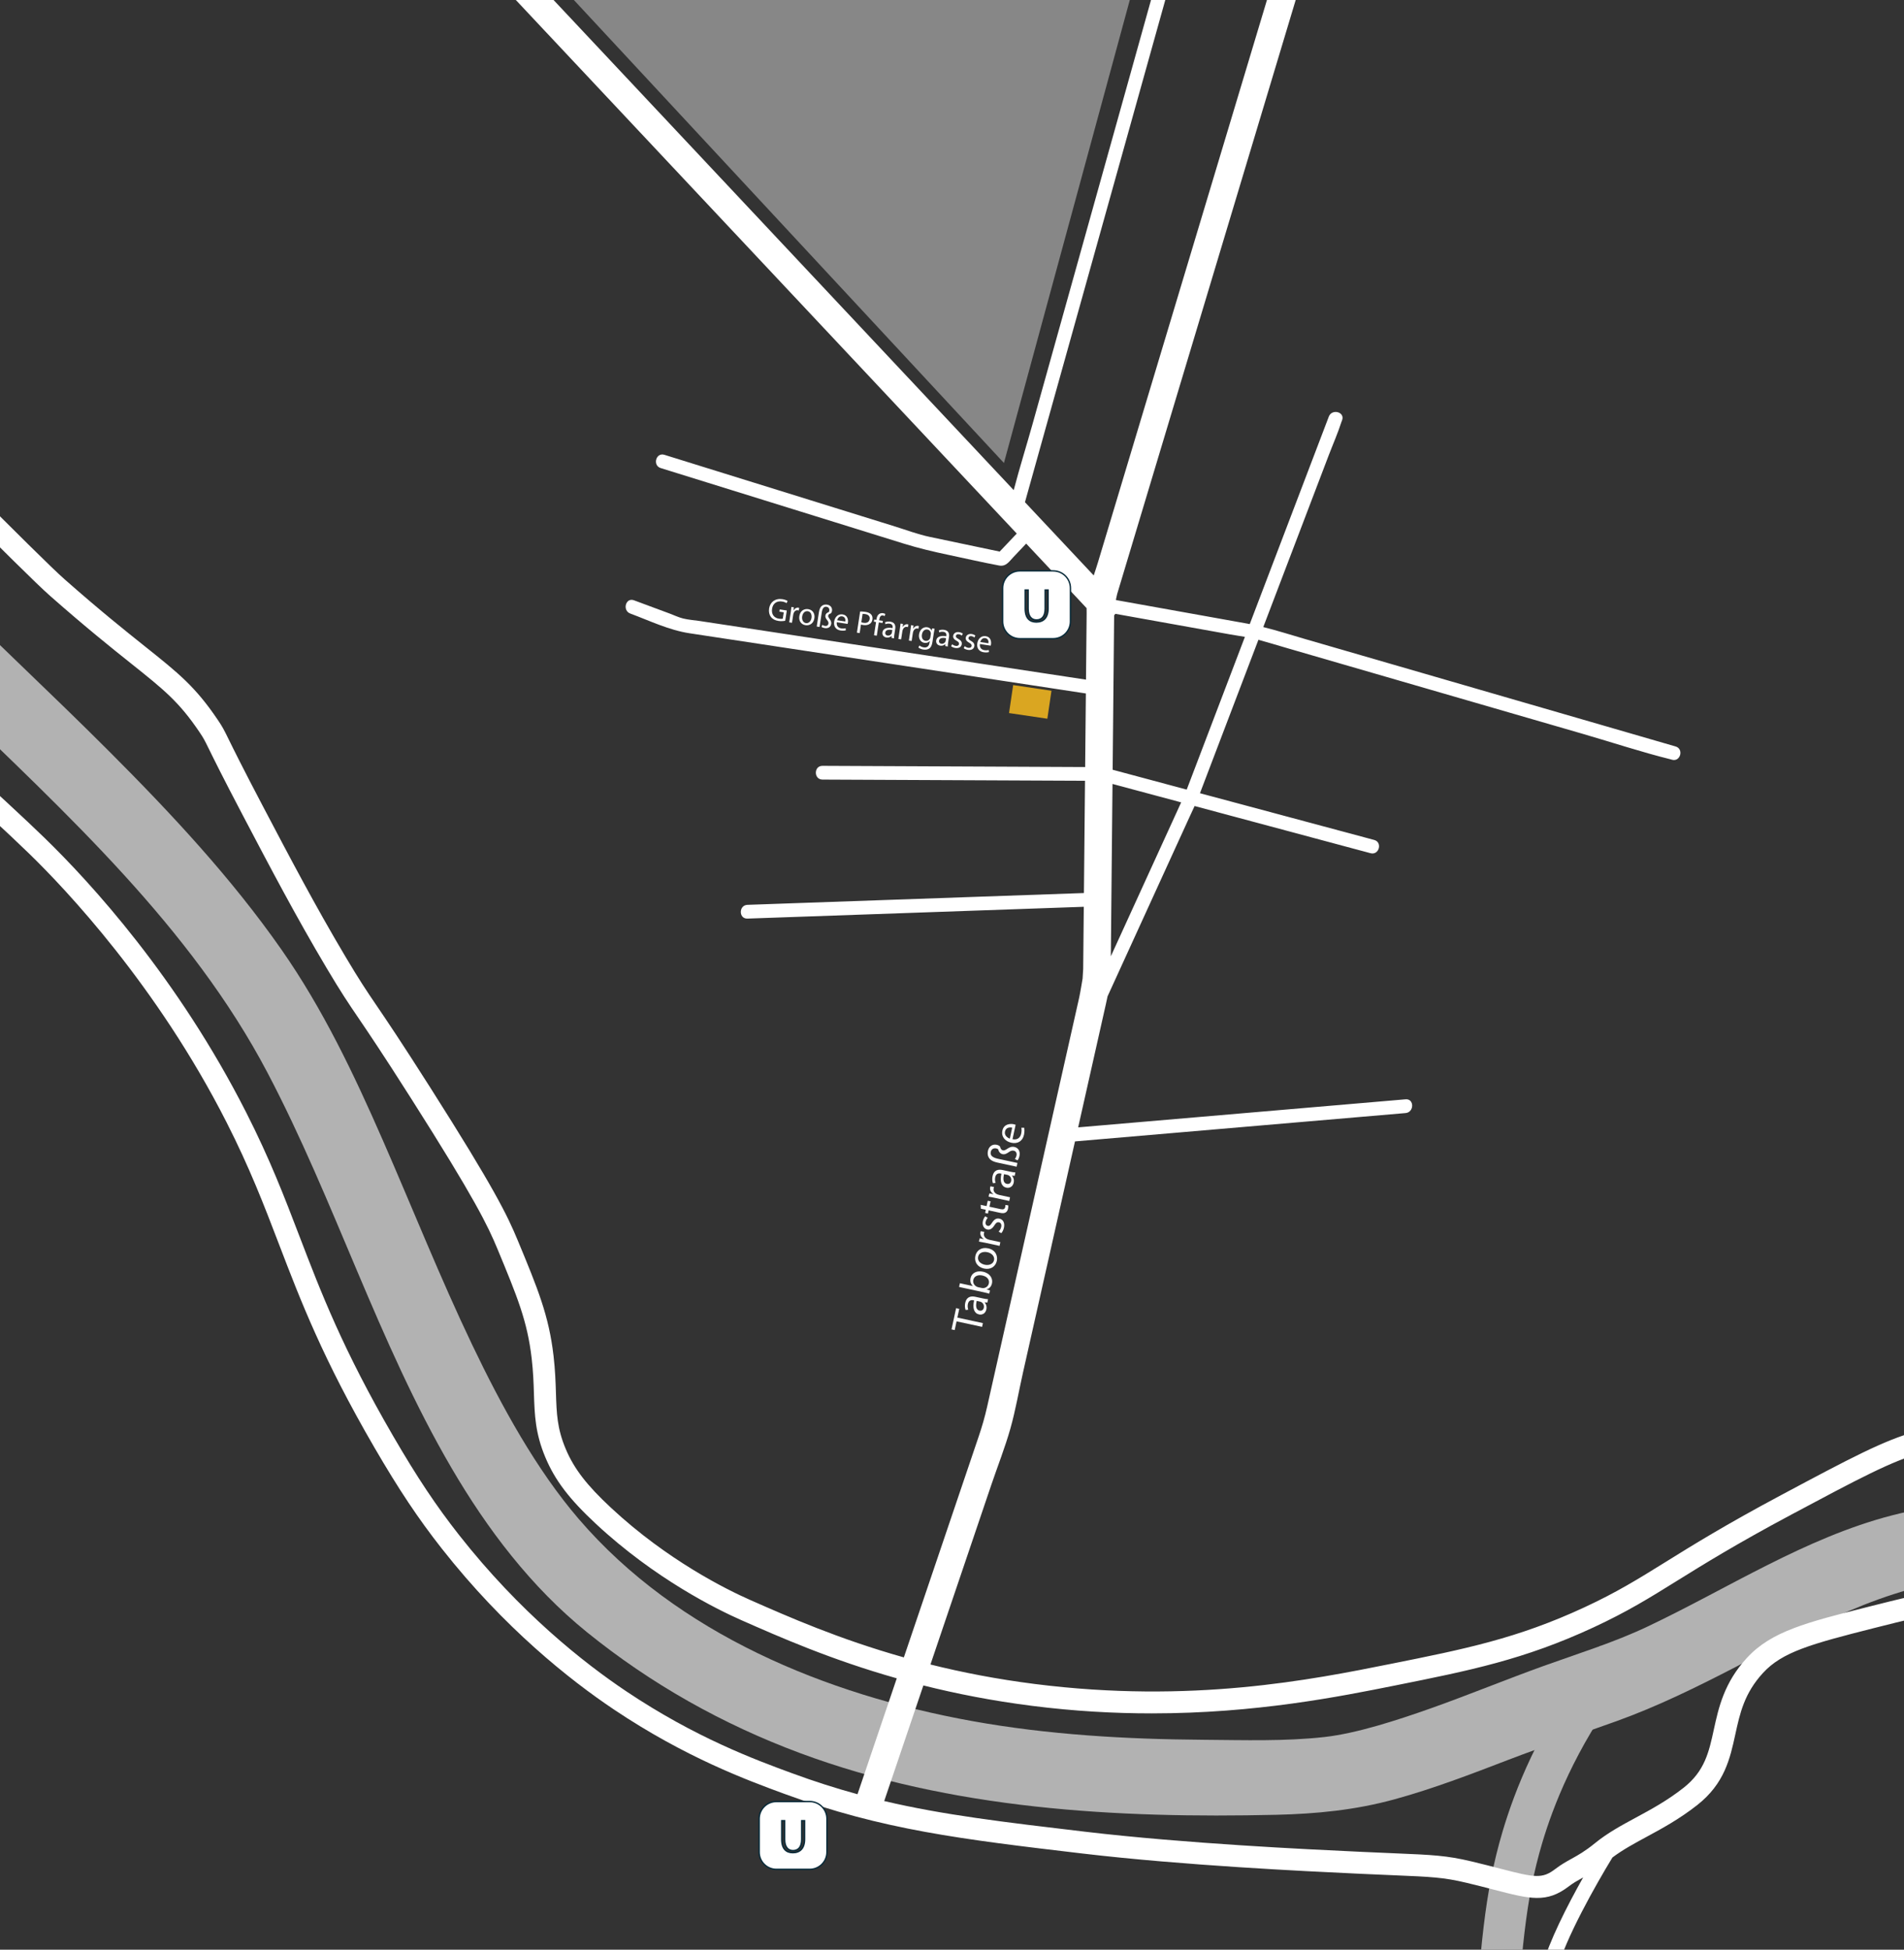
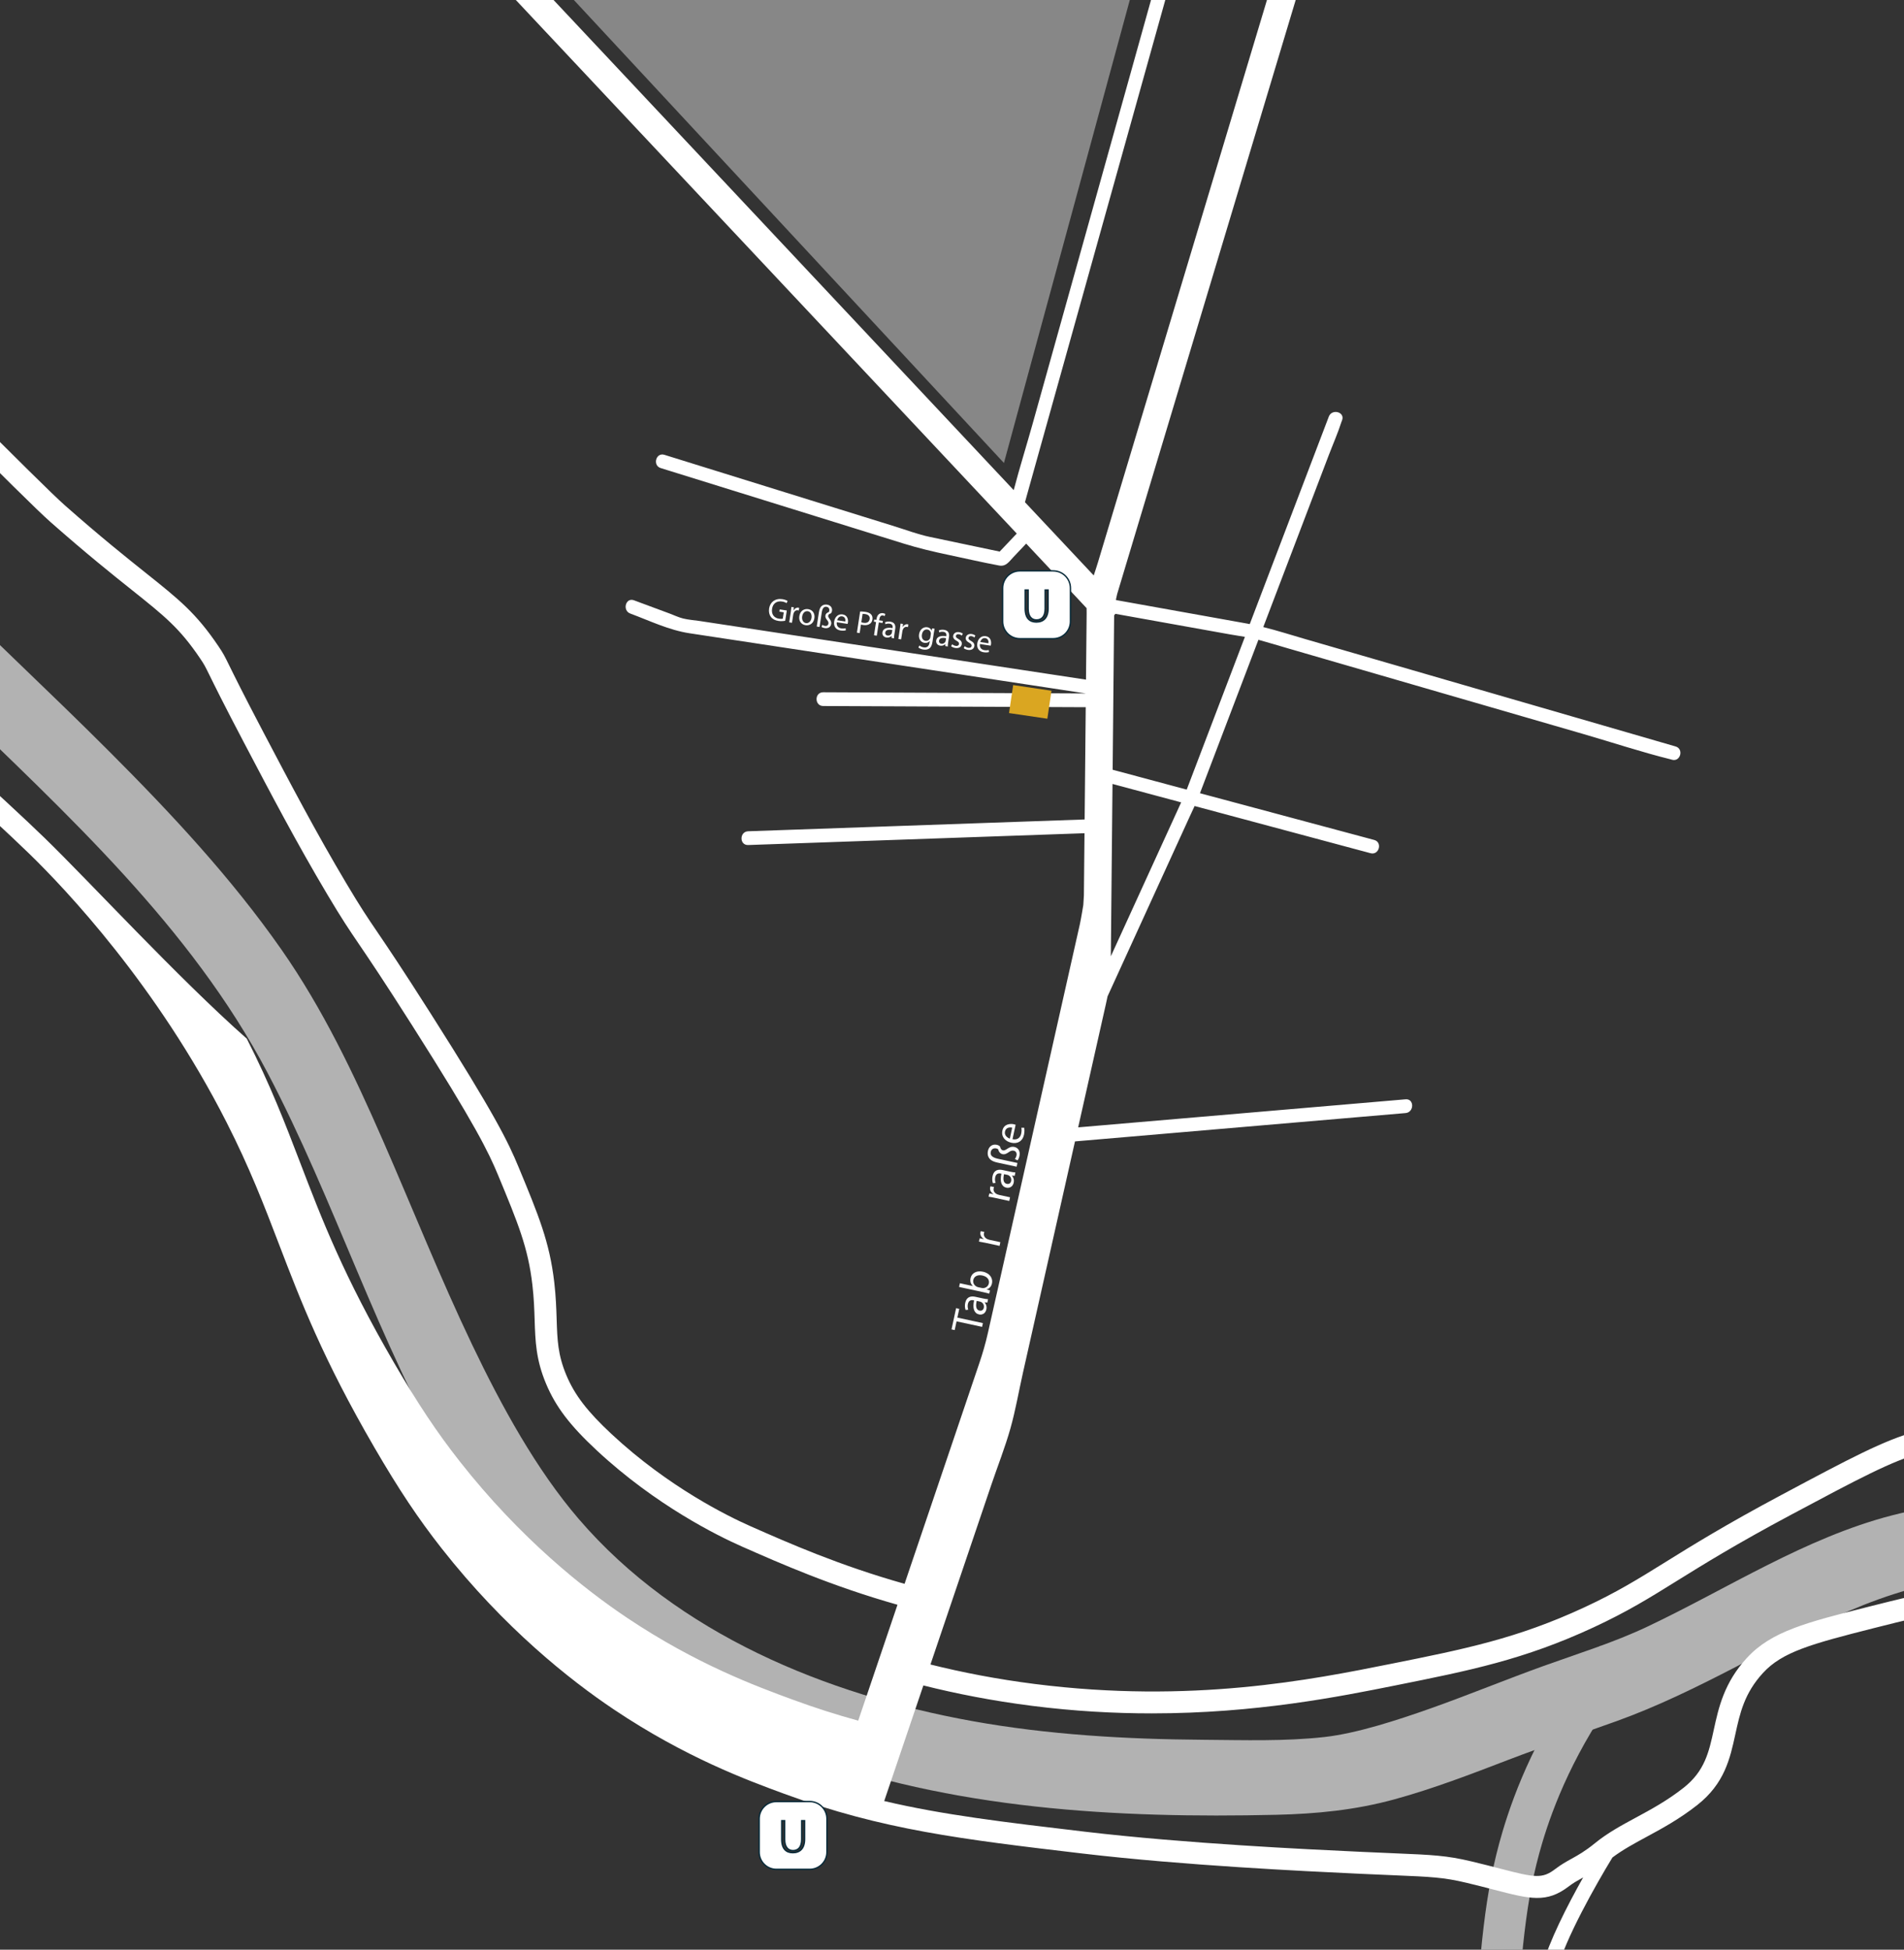
<svg xmlns="http://www.w3.org/2000/svg" version="1.1" x="0px" y="0px" viewBox="0 0 1384.33 1417.32" enable-background="new 0 0 1384.33 1417.32" xml:space="preserve">
  <rect x="0" y="0" width="1384.33" height="1417.32" fill="#333333" stroke="none" />
  <g id="Layer_2" display="none">
</g>
  <g id="Layer_1">
    <path fill="none" stroke="#B2B2B2" stroke-width="30" stroke-linecap="square" stroke-miterlimit="10" d="M969.41,1832.47   c23.33-44.03,58.91-114.32,85.19-182.46c5.66-14.66,11.41-30.6,16.77-50.98c11.54-43.88,12.69-75.8,14.76-105.99   c5.09-74.48,7.79-113.94,20.8-157.64c8.42-28.29,24.86-70.76,59.7-118.06" />
    <g>
      <g>
        <path fill="#B2B2B2" d="M-231.33-116.23c-8.02,111.38-9.98,225.14,13.21,334.97c10.99,52.06,28.52,103.77,55.98,149.56     c32.76,54.64,80.41,97.2,125.67,141.12c84.84,82.32,175.2,164.42,230.9,270.28c49.24,93.58,80.3,195.84,133.77,287.32     c26.15,44.75,57.98,86.66,98.43,119.4c46.76,37.86,98.7,67,155.05,87.99c109.9,40.93,230.08,47.57,346.25,44.86     c29.24-0.68,57.38-3.44,85.67-11.17c28.4-7.77,55.94-18.37,83.39-28.91c26.02-10,52.41-18.65,78.6-28.09     c29.66-10.69,58.05-24.67,86.03-39.13c54.78-28.3,108.98-59.25,171.62-64.93c31.17-2.83,62.53-1.45,93.69,0.71     c29.86,2.07,60.99,2.05,90.15,9.18c31.05,7.59,59.88,21.24,88.38,35.36c18.69,9.26,36.53,19.04,54.02,30.39     c19.58,12.7,38.75,26.07,57.54,39.91c15.1,11.13,25.47,18.44,40.59,33.18c80.98,78.96,112.13,185.53,147.31,289.57     c9.17,27.12,18.75,54.09,29.36,80.68c5.5,13.79,18.37,23.45,33.83,19.21c13.11-3.6,24.74-19.95,19.21-33.83     c-41.93-105.14-65.26-219.88-127.18-316.11c-28.2-43.83-62.82-80.45-104.15-111.82c-32.61-24.75-66.69-50.08-103.16-68.91     c-29.23-15.09-59.12-29.73-90.03-41.07c-32.54-11.94-65-15.44-99.34-18.02c-62.86-4.72-126.2-9.87-188.01,6.17     c-63.27,16.41-119.17,53.14-177.73,80.86c-24.58,11.63-50.14,19.46-75.65,28.65c-27.26,9.82-54.06,20.87-81.37,30.57     c-24.59,8.73-54.29,18.37-77.59,20.99c-28.89,3.25-58.87,2.23-87.9,2.03c-56.44-0.4-113.15-3.64-168.5-13.63     c-106.04-19.13-214.15-63.39-285.86-146.81c-30.99-36.05-56.22-82.1-77.56-126.74c-23.36-48.85-43.32-99.22-65.02-148.81     c-20.96-47.89-43.52-95.33-73.54-138.31c-36.57-52.35-80.36-99.2-125.4-144.28c-43.46-43.5-88.71-85.24-131.93-128.96     c-39.01-39.46-71.23-84.28-90.15-134.9c-38.31-102.49-41.85-213.94-37.85-322.46c0.94-25.39,2.43-50.75,4.26-76.09     c1.07-14.83-13.4-27.5-27.5-27.5C-219.6-143.73-230.26-131.1-231.33-116.23L-231.33-116.23z" />
      </g>
    </g>
    <polygon fill="#878787" points="300.96,-130.32 855.04,-123.61 729.93,336.57 303.64,-122.27  " />
-     <path fill="#FFFFFF" d="M2068.36,1516.56c-11.37-32.47-24.56-64.77-39.22-96.02c-16.01-34.12-40.19-85.68-78.6-138.16   c-64.11-87.61-139.15-139-178.17-161.83c-78.62-46-145.68-60.43-199.58-72.02c-62.44-13.43-116.37-25.03-179.52-7.95   c-23.36,6.32-48.4,19.67-98.27,46.28c-40.59,21.65-64.8,36.69-84.25,48.78c-19.66,12.21-35.18,21.86-58.91,32.87   c-48.77,22.63-87.21,30.34-140.42,41c-57.82,11.59-145.21,29.11-259.04,14.67c-27.69-3.51-52.92-8.45-75.88-14.17   c4.17-12.32,8.35-24.64,12.52-36.96c10.57-31.21,21.15-62.42,31.72-93.62c4.61-13.6,9.98-27.16,13.89-40.99   c3.74-13.26,6.09-27.08,9.12-40.52c6.85-30.46,13.71-60.92,20.56-91.38c5.76-25.6,11.52-51.2,17.28-76.8   c24.85-2.13,49.7-4.26,74.55-6.39c44.96-3.85,89.92-7.71,134.88-11.56c10.31-0.88,20.61-1.77,30.92-2.65c6.36-0.55,6.42-10.55,0-10   c-28.21,2.42-56.43,4.84-84.64,7.25c-44.96,3.85-89.92,7.71-134.88,11.56c-6.18,0.53-12.36,1.06-18.53,1.59   c6.73-29.92,13.47-59.85,20.2-89.77c0.42-1.88,0.82-3.7,1.18-5.49c12.08-26.43,24.16-52.86,36.24-79.29   c7.78-17.03,15.57-34.06,23.35-51.09c1.21-2.66,2.48-5.3,3.69-7.96c34.47,9.24,68.94,18.49,103.41,27.73   c8.17,2.19,16.33,4.38,24.5,6.57c6.22,1.67,8.88-7.97,2.66-9.64c-22.2-5.95-44.39-11.91-66.59-17.86   c-20.03-5.37-40.05-10.74-60.08-16.11c9.57-25.11,19.14-50.21,28.7-75.32c4.6-12.07,9.2-24.14,13.8-36.21   c7.33,2,14.59,4.23,21.89,6.35c33,9.57,65.99,19.13,98.99,28.7c38.4,11.13,76.79,22.26,115.19,33.4   c21.15,6.13,42.25,13.15,63.62,18.45c0.32,0.08,0.64,0.18,0.95,0.28c6.19,1.8,8.84-7.85,2.66-9.64   c-17.52-5.08-35.04-10.16-52.55-15.24c-37.5-10.87-74.99-21.74-112.49-32.61c-34.89-10.11-69.77-20.23-104.66-30.34   c-10.03-2.91-19.96-6.1-30.07-8.6c9.68-25.41,19.37-50.82,29.05-76.23c6.14-16.1,12.27-32.2,18.41-48.31   c3.12-8.18,6.73-16.34,9.41-24.68c0.12-0.38,0.29-0.75,0.43-1.13c2.29-6.02-7.37-8.62-9.64-2.66   c-7.7,20.22-15.41,40.43-23.11,60.65c-11.46,30.07-22.92,60.13-34.38,90.2c-0.43-0.08-0.86-0.18-1.3-0.26   c-31.94-5.73-63.87-11.46-95.81-17.19c-0.06-0.11-0.12-0.23-0.19-0.34c0.41-1.74,0.73-3.5,0.89-4.04   c4.77-15.88,9.55-31.76,14.32-47.63c17.61-58.6,35.23-117.2,52.84-175.79c19.93-66.3,39.86-132.59,59.78-198.89   c12.1-40.24,24.19-80.48,36.29-120.72c0.59-1.95,1.17-3.91,1.76-5.86c3.71-12.35-15.58-17.63-19.29-5.32   c-8.62,28.68-17.24,57.35-25.86,86.03c-19.02,63.27-38.03,126.54-57.05,189.8c-19.1,63.54-38.2,127.09-57.3,190.63   c-6.44,21.43-12.88,42.85-19.32,64.28c-0.99,3.3-2.1,6.61-3.19,9.94c-0.53-0.57-1.07-1.14-1.6-1.7   c-14.59-15.54-29.18-31.08-43.77-46.62c-1.54-1.64-3.09-3.29-4.63-4.93c3.99-14.27,7.98-28.54,11.96-42.81   c10.46-37.42,20.91-74.83,31.37-112.25c12.65-45.28,25.31-90.56,37.96-135.84c10.95-39.17,21.9-78.35,32.84-117.52   c5.32-19.04,11.44-38.04,16.01-57.28c0.07-0.28,0.16-0.56,0.23-0.84c1.73-6.21-7.91-8.86-9.64-2.66   c-4.35,15.58-8.71,31.15-13.06,46.73C842.46-20,832.01,17.42,821.55,54.83c-12.65,45.28-25.31,90.56-37.96,135.84   c-10.95,39.17-21.9,78.35-32.84,117.52c-4.47,16.01-9.5,32-13.71,48.12c-16.98-18.09-33.96-36.17-50.95-54.26   c-25.43-27.09-50.87-54.18-76.3-81.26c-27.11-28.87-54.21-57.74-81.32-86.61c-26.28-27.99-52.56-55.98-78.84-83.97   c-22.96-24.45-45.91-48.9-68.87-73.34c-17.13-18.24-34.26-36.49-51.39-54.73c-8.81-9.38-17.61-18.76-26.42-28.14   c-14.07-14.98-28.28-29.84-42.42-44.75c-2.91-3.07-5.82-6.14-8.74-9.21c-8.87-9.36-23,4.8-14.14,14.14   c16.45,17.35,32.95,34.65,49.35,52.05c6.42,6.81,12.82,13.65,19.23,20.48c15.34,16.34,30.68,32.68,46.02,49.01   c21.77,23.19,43.54,46.37,65.32,69.56c25.7,27.38,51.41,54.75,77.11,82.13c27.14,28.9,54.27,57.8,81.41,86.7   c26.07,27.77,52.14,55.53,78.21,83.29c22.5,23.97,45.01,47.93,67.51,71.9c5.81,6.19,11.63,12.38,17.44,18.57   c-4.14,4.37-8.28,8.74-12.42,13.11c-16.97-3.57-33.93-7.13-50.9-10.7c-8.51-1.79-16.82-4.95-25.12-7.53   c-43.46-13.5-86.92-27.01-130.38-40.51c-12.46-3.87-24.91-7.74-37.37-11.61c-6.16-1.91-8.79,7.74-2.66,9.64   c37.23,11.57,74.46,23.14,111.7,34.71c21.6,6.71,43.21,13.43,64.81,20.14c10.95,3.4,21.57,5.91,32.84,8.28   c12.22,2.57,24.41,5.43,36.69,7.71c4.95,0.92,7.25-2.83,10.32-6.07c3.11-3.29,6.23-6.58,9.34-9.87   c8.34,8.88,16.68,17.77,25.02,26.65c6.31,6.72,12.52,13.58,18.9,20.26c0.02,1.37,0.05,2.74,0.04,4.07   c-0.1,10.17-0.2,20.34-0.3,30.5c-0.06,5.8-0.11,11.61-0.17,17.41c-9.87-1.5-19.74-3-29.61-4.49c-28.57-4.34-57.13-8.67-85.7-13.01   c-32.27-4.9-64.53-9.79-96.79-14.69c-22.91-3.48-45.82-6.96-68.73-10.43c-3.98-0.6-8.23-0.87-12.14-1.84   c-3.31-0.82-6.58-2.41-9.77-3.6c-7.18-2.66-14.35-5.33-21.53-7.99c-1.46-0.54-2.92-1.08-4.38-1.63c-6.04-2.24-8.65,7.42-2.66,9.64   c14.16,5.26,28.08,12.06,43.07,14.33c20.87,3.17,41.74,6.34,62.61,9.5c31.81,4.83,63.62,9.66,95.43,14.49   c29.7,4.51,59.41,9.02,89.11,13.53c13.67,2.07,27.33,4.21,41,6.24c-0.17,17.83-0.35,35.66-0.52,53.48   c-20.23-0.09-40.47-0.18-60.7-0.28c-35.32-0.16-70.65-0.32-105.97-0.48c-8.1-0.04-16.2-0.07-24.3-0.11c-6.44-0.03-6.44,9.97,0,10   c22.17,0.1,44.33,0.2,66.5,0.3c35.32,0.16,70.65,0.32,105.97,0.48c6.13,0.03,12.27,0.06,18.4,0.08c-0.02,2.43-0.05,4.86-0.07,7.28   c-0.24,24.78-0.48,49.56-0.72,74.33c-25.31,0.89-50.62,1.78-75.93,2.66c-45.77,1.61-91.54,3.21-137.3,4.82   c-10.47,0.37-20.94,0.73-31.41,1.1c-6.42,0.23-6.45,10.23,0,10c28.73-1.01,57.46-2.02,86.2-3.02c45.77-1.61,91.54-3.21,137.3-4.82   c7.01-0.25,14.03-0.49,21.04-0.74c-0.05,4.76-0.09,9.52-0.14,14.28c-0.1,10.33-0.3,30.99-0.3,30.99l-0.43,6.92   c0,0-1.65,10.16-2.5,13.94c-2.34,10.41-4.68,20.82-7.03,31.23c-7.05,31.34-14.1,62.69-21.16,94.03   c-12.9,57.35-25.81,114.69-38.71,172.04c-1.72,7.63-3.75,14.59-6.27,22.01c-8.38,24.73-16.75,49.45-25.13,74.18   c-9.72,28.68-19.43,57.35-29.15,86.03c-47.38-13.36-84.08-29.55-111.84-41.8c-16.66-7.35-59.87-28.59-101.08-66.96   c-17.67-16.44-26.91-28.46-32.96-42.86c-6.25-14.87-6.6-25.7-7.08-40.68c-0.25-7.73-0.53-16.49-1.74-26.91   c-3.42-29.4-11.45-48.79-26.05-83.98c-7.47-18.01-16.9-37.63-63.7-111.24c-21.4-33.66-31.55-48.6-38.96-59.51   c-7.5-11.04-12.02-17.71-22.63-35.54c-21.87-36.76-40.47-72.17-60.17-109.64c-14.99-28.52-21.33-41.43-24.74-48.37   c-3.45-7.03-4.27-8.71-7.91-14.1c-16.28-24.12-28.55-33.92-53.02-53.44c-14.46-11.54-32.46-25.9-58.33-48.71   c-9.53-8.4-34.02-32.83-82.82-81.5c-8.23-8.21-23.55-23.5-37.62-47.96c-3.24-5.63-11.83-20.58-16.7-37.17   c-8.01-27.29-3.4-49.83,1.49-73.7c0.92-4.5,1.87-9.16,2.73-13.83c4.3-23.4,3.8-56.01,2.81-120.97   c-0.76-49.59-5.3-100.53-13.52-151.41l-1.27-7.9l-15.8,2.55l1.28,7.9c8.09,50.12,12.57,100.29,13.31,149.11   c0.97,63.91,1.46,95.99-2.55,117.83c-0.83,4.51-1.77,9.09-2.67,13.52c-5.06,24.73-10.29,50.3-1.16,81.41   c5.41,18.42,14.69,34.56,18.18,40.64c15.13,26.31,32.06,43.2,40.19,51.32c49.03,48.91,73.64,73.45,83.54,82.18   c26.17,23.07,45.11,38.18,58.94,49.21c23.91,19.08,34.83,27.79,49.73,49.88c3.02,4.48,3.53,5.51,6.82,12.2   c3.44,7.01,9.84,20.05,24.93,48.76c19.8,37.67,38.49,73.25,60.58,110.38c10.85,18.25,15.75,25.45,23.15,36.35   c7.35,10.83,17.42,25.65,38.69,59.11c46.03,72.4,55.5,92.1,62.42,108.78c14.5,34.97,21.78,52.52,24.93,79.7   c1.13,9.76,1.39,17.8,1.64,25.58c0.5,15.43,0.92,28.76,8.32,46.37c7.01,16.68,17.33,30.24,36.81,48.37   c43,40.02,88.12,62.21,105.53,69.89c28.11,12.4,65.2,28.77,113.15,42.35c-8.33,24.57-16.65,49.14-24.98,73.72   c-1.19,3.51-2.38,7.02-3.57,10.53c-15.49-4.23-31.18-9.22-47.77-15.32c-26.15-9.61-69.92-25.69-120.39-59.51   c-31.06-20.81-77.38-57.43-121.59-113.68c-16.59-21.1-30.4-41.83-47.67-71.52c-36.78-63.25-52.77-105.01-68.24-145.39   c-11.07-28.91-21.53-56.21-38.88-90.34C129.15,710.58,65.82,641.61,32.5,609.22c-29.21-28.4-94.36-86.84-151.84-138.41l-0.64-0.58   c-23.17-20.79-49.44-44.35-74.42-83.62c-23.45-36.86-34.71-70.23-40.76-88.15c-16.86-49.95-21.36-90.55-23.78-112.36   c-11.58-104.45-18.04-212.05-21.43-283.92l-0.38-7.99l-15.98,0.75l0.38,7.99c3.39,72.1,9.88,180.06,21.51,284.93   c2.48,22.41,7.11,64.13,24.52,115.71c6.27,18.57,17.93,53.13,42.42,91.62c26.16,41.13,53.29,65.47,77.24,86.95l0.64,0.58   C-72.65,534.18-7.63,592.51,21.35,620.69c26.25,25.52,92.76,95.63,143.34,195.11c16.97,33.38,27.28,60.3,38.2,88.81   c15.69,40.97,31.92,83.34,69.35,147.71c17.67,30.39,31.84,51.64,48.92,73.37c45.51,57.89,93.24,95.62,125.26,117.08   c52.06,34.88,96.96,51.38,123.78,61.24c71.35,26.22,129.09,33.04,216.48,43.37c74.3,8.78,164.1,12.98,197.91,14.56l5.23,0.25   c9.29,0.44,17.02,0.76,23.85,1.04c26.83,1.12,35.86,1.49,52.49,5.45c7.76,1.85,14.4,3.57,20.25,5.09   c26.14,6.78,38.08,9.87,54.22-2.49c3.27-2.51,6.25-4.16,9.7-6.06c0.24-0.13,0.47-0.26,0.71-0.39   c-11.67,20.7-24.88,46.66-29.76,64.87c-4.14,15.44-5.15,27.94-6.69,46.87c-0.63,7.78-1.35,16.61-2.41,27.36   c-2.88,29.24-3.67,45.51-4.24,57.39c-0.56,11.68-0.93,19.39-2.88,31.73c-4.09,25.97-10.09,39.69-38.92,105.62l-7.2,16.46   c-15.12,34.63-30.78,70.75-46.52,107.36l-2.17,5.05l10.1,4.35l2.17-5.05c15.74-36.59,31.38-72.69,46.5-107.3l7.2-16.46   c29.3-67,35.4-80.94,39.71-108.31c2.04-12.93,2.42-20.88,3-32.91c0.57-11.76,1.34-27.88,4.2-56.84   c1.07-10.84,1.79-19.72,2.43-27.54c1.54-18.98,2.48-30.44,6.36-44.92c6.31-23.58,28.45-62.62,40.42-82.26   c7.46-5.6,15.86-10.16,24.71-14.94c11.19-6.05,23.87-12.9,36.91-23.14c19.92-15.66,23.88-33.8,27.71-51.34   c3.36-15.41,6.54-29.97,20.18-44.78c14.01-15.21,34.83-20.97,80.6-32.55c42.58-10.77,90.85-22.98,157-17.23   c28.83,2.51,73.92,10.03,125.04,31.6c28.83,12.17,85.49,40.85,141.01,96.23c50.88,50.76,76.53,100.42,99.16,144.24   c27.16,52.59,42.91,100.96,75.95,205.35c14.23,44.95,27.74,90.45,40.17,135.23l2.14,7.71l15.42-4.28l-2.14-7.71   c-12.48-44.96-26.05-90.64-40.33-135.78c-30.99-97.91-48.06-151.84-76.99-207.87c-23.17-44.86-49.42-95.71-102.08-148.23   c-57.44-57.3-116.19-87.02-146.09-99.64c-53.03-22.38-99.9-30.19-129.87-32.8c-68.84-6-120.67,7.12-162.31,17.66   c-45.54,11.52-70.62,17.87-88.45,37.22c-16.58,18-20.55,36.18-24.05,52.21c-3.52,16.14-6.56,30.07-21.97,42.17   c-11.96,9.4-23.48,15.63-34.63,21.65c-10.6,5.73-20.62,11.14-29.88,18.69c-7.2,5.86-12.17,8.61-16.97,11.27   c-3.67,2.03-7.47,4.13-11.69,7.36c-9.65,7.39-14.79,6.37-40.48-0.29c-5.93-1.54-12.64-3.28-20.56-5.16   c-18.13-4.32-28.32-4.74-55.54-5.88c-6.8-0.28-14.51-0.6-23.75-1.04l-5.24-0.25c-33.65-1.57-123.05-5.75-196.78-14.46   c-59.13-6.99-102.74-12.15-145.66-22.25c9.49-28.01,18.98-56.02,28.47-84.03c23.84,5.98,50.1,11.16,79.02,14.83   c30.8,3.91,59.92,5.49,87.13,5.48c75.63,0,136.42-12.19,177.07-20.33c54.28-10.88,93.5-18.75,144-42.18   c24.61-11.42,40.5-21.29,60.61-33.79c19.25-11.96,43.22-26.85,83.34-48.25c48.81-26.04,73.31-39.11,94.92-44.95   c59.41-16.07,109.08-5.38,171.98,8.15c52.77,11.35,118.45,25.48,194.86,70.19c37.95,22.21,110.93,72.19,173.34,157.47   c37.49,51.23,61.28,101.95,77.03,135.52c14.42,30.75,27.41,62.54,38.6,94.5l2.64,7.55l15.1-5.29L2068.36,1516.56z M810.05,447.37   c0.31-0.36,0.59-0.75,0.86-1.15c27.85,5,55.7,9.99,83.56,14.99c3.52,0.63,7.1,1.15,10.66,1.76c-2.59,6.79-5.17,13.58-7.76,20.37   c-11.14,29.23-22.28,58.46-33.42,87.69c-0.38,0.99-0.76,1.99-1.14,2.98c-11.98-3.21-23.95-6.42-35.93-9.64   c-5.97-1.6-11.94-3.2-17.91-4.8C809.32,522.17,809.68,484.77,810.05,447.37z M808.28,629.16c0.19-19.75,0.38-39.51,0.58-59.26   c16.64,4.46,33.28,8.92,49.92,13.39c-6.47,14.17-12.95,28.33-19.42,42.5c-10.57,23.13-21.14,46.26-31.71,69.39   C807.85,673.17,808.07,651.17,808.28,629.16z" />
+     <path fill="#FFFFFF" d="M2068.36,1516.56c-11.37-32.47-24.56-64.77-39.22-96.02c-16.01-34.12-40.19-85.68-78.6-138.16   c-64.11-87.61-139.15-139-178.17-161.83c-78.62-46-145.68-60.43-199.58-72.02c-62.44-13.43-116.37-25.03-179.52-7.95   c-23.36,6.32-48.4,19.67-98.27,46.28c-40.59,21.65-64.8,36.69-84.25,48.78c-19.66,12.21-35.18,21.86-58.91,32.87   c-48.77,22.63-87.21,30.34-140.42,41c-57.82,11.59-145.21,29.11-259.04,14.67c-27.69-3.51-52.92-8.45-75.88-14.17   c4.17-12.32,8.35-24.64,12.52-36.96c10.57-31.21,21.15-62.42,31.72-93.62c4.61-13.6,9.98-27.16,13.89-40.99   c3.74-13.26,6.09-27.08,9.12-40.52c6.85-30.46,13.71-60.92,20.56-91.38c5.76-25.6,11.52-51.2,17.28-76.8   c24.85-2.13,49.7-4.26,74.55-6.39c44.96-3.85,89.92-7.71,134.88-11.56c10.31-0.88,20.61-1.77,30.92-2.65c6.36-0.55,6.42-10.55,0-10   c-28.21,2.42-56.43,4.84-84.64,7.25c-44.96,3.85-89.92,7.71-134.88,11.56c-6.18,0.53-12.36,1.06-18.53,1.59   c6.73-29.92,13.47-59.85,20.2-89.77c0.42-1.88,0.82-3.7,1.18-5.49c12.08-26.43,24.16-52.86,36.24-79.29   c7.78-17.03,15.57-34.06,23.35-51.09c1.21-2.66,2.48-5.3,3.69-7.96c34.47,9.24,68.94,18.49,103.41,27.73   c8.17,2.19,16.33,4.38,24.5,6.57c6.22,1.67,8.88-7.97,2.66-9.64c-22.2-5.95-44.39-11.91-66.59-17.86   c-20.03-5.37-40.05-10.74-60.08-16.11c9.57-25.11,19.14-50.21,28.7-75.32c4.6-12.07,9.2-24.14,13.8-36.21   c7.33,2,14.59,4.23,21.89,6.35c33,9.57,65.99,19.13,98.99,28.7c38.4,11.13,76.79,22.26,115.19,33.4   c21.15,6.13,42.25,13.15,63.62,18.45c0.32,0.08,0.64,0.18,0.95,0.28c6.19,1.8,8.84-7.85,2.66-9.64   c-17.52-5.08-35.04-10.16-52.55-15.24c-37.5-10.87-74.99-21.74-112.49-32.61c-34.89-10.11-69.77-20.23-104.66-30.34   c-10.03-2.91-19.96-6.1-30.07-8.6c9.68-25.41,19.37-50.82,29.05-76.23c6.14-16.1,12.27-32.2,18.41-48.31   c3.12-8.18,6.73-16.34,9.41-24.68c0.12-0.38,0.29-0.75,0.43-1.13c2.29-6.02-7.37-8.62-9.64-2.66   c-7.7,20.22-15.41,40.43-23.11,60.65c-11.46,30.07-22.92,60.13-34.38,90.2c-0.43-0.08-0.86-0.18-1.3-0.26   c-31.94-5.73-63.87-11.46-95.81-17.19c-0.06-0.11-0.12-0.23-0.19-0.34c0.41-1.74,0.73-3.5,0.89-4.04   c4.77-15.88,9.55-31.76,14.32-47.63c17.61-58.6,35.23-117.2,52.84-175.79c19.93-66.3,39.86-132.59,59.78-198.89   c12.1-40.24,24.19-80.48,36.29-120.72c0.59-1.95,1.17-3.91,1.76-5.86c3.71-12.35-15.58-17.63-19.29-5.32   c-8.62,28.68-17.24,57.35-25.86,86.03c-19.02,63.27-38.03,126.54-57.05,189.8c-19.1,63.54-38.2,127.09-57.3,190.63   c-6.44,21.43-12.88,42.85-19.32,64.28c-0.99,3.3-2.1,6.61-3.19,9.94c-0.53-0.57-1.07-1.14-1.6-1.7   c-14.59-15.54-29.18-31.08-43.77-46.62c-1.54-1.64-3.09-3.29-4.63-4.93c3.99-14.27,7.98-28.54,11.96-42.81   c10.46-37.42,20.91-74.83,31.37-112.25c12.65-45.28,25.31-90.56,37.96-135.84c10.95-39.17,21.9-78.35,32.84-117.52   c5.32-19.04,11.44-38.04,16.01-57.28c0.07-0.28,0.16-0.56,0.23-0.84c1.73-6.21-7.91-8.86-9.64-2.66   c-4.35,15.58-8.71,31.15-13.06,46.73C842.46-20,832.01,17.42,821.55,54.83c-12.65,45.28-25.31,90.56-37.96,135.84   c-10.95,39.17-21.9,78.35-32.84,117.52c-4.47,16.01-9.5,32-13.71,48.12c-16.98-18.09-33.96-36.17-50.95-54.26   c-25.43-27.09-50.87-54.18-76.3-81.26c-27.11-28.87-54.21-57.74-81.32-86.61c-26.28-27.99-52.56-55.98-78.84-83.97   c-22.96-24.45-45.91-48.9-68.87-73.34c-17.13-18.24-34.26-36.49-51.39-54.73c-8.81-9.38-17.61-18.76-26.42-28.14   c-14.07-14.98-28.28-29.84-42.42-44.75c-2.91-3.07-5.82-6.14-8.74-9.21c-8.87-9.36-23,4.8-14.14,14.14   c16.45,17.35,32.95,34.65,49.35,52.05c6.42,6.81,12.82,13.65,19.23,20.48c15.34,16.34,30.68,32.68,46.02,49.01   c21.77,23.19,43.54,46.37,65.32,69.56c25.7,27.38,51.41,54.75,77.11,82.13c27.14,28.9,54.27,57.8,81.41,86.7   c26.07,27.77,52.14,55.53,78.21,83.29c22.5,23.97,45.01,47.93,67.51,71.9c5.81,6.19,11.63,12.38,17.44,18.57   c-4.14,4.37-8.28,8.74-12.42,13.11c-16.97-3.57-33.93-7.13-50.9-10.7c-8.51-1.79-16.82-4.95-25.12-7.53   c-43.46-13.5-86.92-27.01-130.38-40.51c-12.46-3.87-24.91-7.74-37.37-11.61c-6.16-1.91-8.79,7.74-2.66,9.64   c37.23,11.57,74.46,23.14,111.7,34.71c21.6,6.71,43.21,13.43,64.81,20.14c10.95,3.4,21.57,5.91,32.84,8.28   c12.22,2.57,24.41,5.43,36.69,7.71c4.95,0.92,7.25-2.83,10.32-6.07c3.11-3.29,6.23-6.58,9.34-9.87   c8.34,8.88,16.68,17.77,25.02,26.65c6.31,6.72,12.52,13.58,18.9,20.26c0.02,1.37,0.05,2.74,0.04,4.07   c-0.1,10.17-0.2,20.34-0.3,30.5c-0.06,5.8-0.11,11.61-0.17,17.41c-9.87-1.5-19.74-3-29.61-4.49c-28.57-4.34-57.13-8.67-85.7-13.01   c-32.27-4.9-64.53-9.79-96.79-14.69c-22.91-3.48-45.82-6.96-68.73-10.43c-3.98-0.6-8.23-0.87-12.14-1.84   c-3.31-0.82-6.58-2.41-9.77-3.6c-7.18-2.66-14.35-5.33-21.53-7.99c-1.46-0.54-2.92-1.08-4.38-1.63c-6.04-2.24-8.65,7.42-2.66,9.64   c14.16,5.26,28.08,12.06,43.07,14.33c20.87,3.17,41.74,6.34,62.61,9.5c31.81,4.83,63.62,9.66,95.43,14.49   c29.7,4.51,59.41,9.02,89.11,13.53c13.67,2.07,27.33,4.21,41,6.24c-20.23-0.09-40.47-0.18-60.7-0.28c-35.32-0.16-70.65-0.32-105.97-0.48c-8.1-0.04-16.2-0.07-24.3-0.11c-6.44-0.03-6.44,9.97,0,10   c22.17,0.1,44.33,0.2,66.5,0.3c35.32,0.16,70.65,0.32,105.97,0.48c6.13,0.03,12.27,0.06,18.4,0.08c-0.02,2.43-0.05,4.86-0.07,7.28   c-0.24,24.78-0.48,49.56-0.72,74.33c-25.31,0.89-50.62,1.78-75.93,2.66c-45.77,1.61-91.54,3.21-137.3,4.82   c-10.47,0.37-20.94,0.73-31.41,1.1c-6.42,0.23-6.45,10.23,0,10c28.73-1.01,57.46-2.02,86.2-3.02c45.77-1.61,91.54-3.21,137.3-4.82   c7.01-0.25,14.03-0.49,21.04-0.74c-0.05,4.76-0.09,9.52-0.14,14.28c-0.1,10.33-0.3,30.99-0.3,30.99l-0.43,6.92   c0,0-1.65,10.16-2.5,13.94c-2.34,10.41-4.68,20.82-7.03,31.23c-7.05,31.34-14.1,62.69-21.16,94.03   c-12.9,57.35-25.81,114.69-38.71,172.04c-1.72,7.63-3.75,14.59-6.27,22.01c-8.38,24.73-16.75,49.45-25.13,74.18   c-9.72,28.68-19.43,57.35-29.15,86.03c-47.38-13.36-84.08-29.55-111.84-41.8c-16.66-7.35-59.87-28.59-101.08-66.96   c-17.67-16.44-26.91-28.46-32.96-42.86c-6.25-14.87-6.6-25.7-7.08-40.68c-0.25-7.73-0.53-16.49-1.74-26.91   c-3.42-29.4-11.45-48.79-26.05-83.98c-7.47-18.01-16.9-37.63-63.7-111.24c-21.4-33.66-31.55-48.6-38.96-59.51   c-7.5-11.04-12.02-17.71-22.63-35.54c-21.87-36.76-40.47-72.17-60.17-109.64c-14.99-28.52-21.33-41.43-24.74-48.37   c-3.45-7.03-4.27-8.71-7.91-14.1c-16.28-24.12-28.55-33.92-53.02-53.44c-14.46-11.54-32.46-25.9-58.33-48.71   c-9.53-8.4-34.02-32.83-82.82-81.5c-8.23-8.21-23.55-23.5-37.62-47.96c-3.24-5.63-11.83-20.58-16.7-37.17   c-8.01-27.29-3.4-49.83,1.49-73.7c0.92-4.5,1.87-9.16,2.73-13.83c4.3-23.4,3.8-56.01,2.81-120.97   c-0.76-49.59-5.3-100.53-13.52-151.41l-1.27-7.9l-15.8,2.55l1.28,7.9c8.09,50.12,12.57,100.29,13.31,149.11   c0.97,63.91,1.46,95.99-2.55,117.83c-0.83,4.51-1.77,9.09-2.67,13.52c-5.06,24.73-10.29,50.3-1.16,81.41   c5.41,18.42,14.69,34.56,18.18,40.64c15.13,26.31,32.06,43.2,40.19,51.32c49.03,48.91,73.64,73.45,83.54,82.18   c26.17,23.07,45.11,38.18,58.94,49.21c23.91,19.08,34.83,27.79,49.73,49.88c3.02,4.48,3.53,5.51,6.82,12.2   c3.44,7.01,9.84,20.05,24.93,48.76c19.8,37.67,38.49,73.25,60.58,110.38c10.85,18.25,15.75,25.45,23.15,36.35   c7.35,10.83,17.42,25.65,38.69,59.11c46.03,72.4,55.5,92.1,62.42,108.78c14.5,34.97,21.78,52.52,24.93,79.7   c1.13,9.76,1.39,17.8,1.64,25.58c0.5,15.43,0.92,28.76,8.32,46.37c7.01,16.68,17.33,30.24,36.81,48.37   c43,40.02,88.12,62.21,105.53,69.89c28.11,12.4,65.2,28.77,113.15,42.35c-8.33,24.57-16.65,49.14-24.98,73.72   c-1.19,3.51-2.38,7.02-3.57,10.53c-15.49-4.23-31.18-9.22-47.77-15.32c-26.15-9.61-69.92-25.69-120.39-59.51   c-31.06-20.81-77.38-57.43-121.59-113.68c-16.59-21.1-30.4-41.83-47.67-71.52c-36.78-63.25-52.77-105.01-68.24-145.39   c-11.07-28.91-21.53-56.21-38.88-90.34C129.15,710.58,65.82,641.61,32.5,609.22c-29.21-28.4-94.36-86.84-151.84-138.41l-0.64-0.58   c-23.17-20.79-49.44-44.35-74.42-83.62c-23.45-36.86-34.71-70.23-40.76-88.15c-16.86-49.95-21.36-90.55-23.78-112.36   c-11.58-104.45-18.04-212.05-21.43-283.92l-0.38-7.99l-15.98,0.75l0.38,7.99c3.39,72.1,9.88,180.06,21.51,284.93   c2.48,22.41,7.11,64.13,24.52,115.71c6.27,18.57,17.93,53.13,42.42,91.62c26.16,41.13,53.29,65.47,77.24,86.95l0.64,0.58   C-72.65,534.18-7.63,592.51,21.35,620.69c26.25,25.52,92.76,95.63,143.34,195.11c16.97,33.38,27.28,60.3,38.2,88.81   c15.69,40.97,31.92,83.34,69.35,147.71c17.67,30.39,31.84,51.64,48.92,73.37c45.51,57.89,93.24,95.62,125.26,117.08   c52.06,34.88,96.96,51.38,123.78,61.24c71.35,26.22,129.09,33.04,216.48,43.37c74.3,8.78,164.1,12.98,197.91,14.56l5.23,0.25   c9.29,0.44,17.02,0.76,23.85,1.04c26.83,1.12,35.86,1.49,52.49,5.45c7.76,1.85,14.4,3.57,20.25,5.09   c26.14,6.78,38.08,9.87,54.22-2.49c3.27-2.51,6.25-4.16,9.7-6.06c0.24-0.13,0.47-0.26,0.71-0.39   c-11.67,20.7-24.88,46.66-29.76,64.87c-4.14,15.44-5.15,27.94-6.69,46.87c-0.63,7.78-1.35,16.61-2.41,27.36   c-2.88,29.24-3.67,45.51-4.24,57.39c-0.56,11.68-0.93,19.39-2.88,31.73c-4.09,25.97-10.09,39.69-38.92,105.62l-7.2,16.46   c-15.12,34.63-30.78,70.75-46.52,107.36l-2.17,5.05l10.1,4.35l2.17-5.05c15.74-36.59,31.38-72.69,46.5-107.3l7.2-16.46   c29.3-67,35.4-80.94,39.71-108.31c2.04-12.93,2.42-20.88,3-32.91c0.57-11.76,1.34-27.88,4.2-56.84   c1.07-10.84,1.79-19.72,2.43-27.54c1.54-18.98,2.48-30.44,6.36-44.92c6.31-23.58,28.45-62.62,40.42-82.26   c7.46-5.6,15.86-10.16,24.71-14.94c11.19-6.05,23.87-12.9,36.91-23.14c19.92-15.66,23.88-33.8,27.71-51.34   c3.36-15.41,6.54-29.97,20.18-44.78c14.01-15.21,34.83-20.97,80.6-32.55c42.58-10.77,90.85-22.98,157-17.23   c28.83,2.51,73.92,10.03,125.04,31.6c28.83,12.17,85.49,40.85,141.01,96.23c50.88,50.76,76.53,100.42,99.16,144.24   c27.16,52.59,42.91,100.96,75.95,205.35c14.23,44.95,27.74,90.45,40.17,135.23l2.14,7.71l15.42-4.28l-2.14-7.71   c-12.48-44.96-26.05-90.64-40.33-135.78c-30.99-97.91-48.06-151.84-76.99-207.87c-23.17-44.86-49.42-95.71-102.08-148.23   c-57.44-57.3-116.19-87.02-146.09-99.64c-53.03-22.38-99.9-30.19-129.87-32.8c-68.84-6-120.67,7.12-162.31,17.66   c-45.54,11.52-70.62,17.87-88.45,37.22c-16.58,18-20.55,36.18-24.05,52.21c-3.52,16.14-6.56,30.07-21.97,42.17   c-11.96,9.4-23.48,15.63-34.63,21.65c-10.6,5.73-20.62,11.14-29.88,18.69c-7.2,5.86-12.17,8.61-16.97,11.27   c-3.67,2.03-7.47,4.13-11.69,7.36c-9.65,7.39-14.79,6.37-40.48-0.29c-5.93-1.54-12.64-3.28-20.56-5.16   c-18.13-4.32-28.32-4.74-55.54-5.88c-6.8-0.28-14.51-0.6-23.75-1.04l-5.24-0.25c-33.65-1.57-123.05-5.75-196.78-14.46   c-59.13-6.99-102.74-12.15-145.66-22.25c9.49-28.01,18.98-56.02,28.47-84.03c23.84,5.98,50.1,11.16,79.02,14.83   c30.8,3.91,59.92,5.49,87.13,5.48c75.63,0,136.42-12.19,177.07-20.33c54.28-10.88,93.5-18.75,144-42.18   c24.61-11.42,40.5-21.29,60.61-33.79c19.25-11.96,43.22-26.85,83.34-48.25c48.81-26.04,73.31-39.11,94.92-44.95   c59.41-16.07,109.08-5.38,171.98,8.15c52.77,11.35,118.45,25.48,194.86,70.19c37.95,22.21,110.93,72.19,173.34,157.47   c37.49,51.23,61.28,101.95,77.03,135.52c14.42,30.75,27.41,62.54,38.6,94.5l2.64,7.55l15.1-5.29L2068.36,1516.56z M810.05,447.37   c0.31-0.36,0.59-0.75,0.86-1.15c27.85,5,55.7,9.99,83.56,14.99c3.52,0.63,7.1,1.15,10.66,1.76c-2.59,6.79-5.17,13.58-7.76,20.37   c-11.14,29.23-22.28,58.46-33.42,87.69c-0.38,0.99-0.76,1.99-1.14,2.98c-11.98-3.21-23.95-6.42-35.93-9.64   c-5.97-1.6-11.94-3.2-17.91-4.8C809.32,522.17,809.68,484.77,810.05,447.37z M808.28,629.16c0.19-19.75,0.38-39.51,0.58-59.26   c16.64,4.46,33.28,8.92,49.92,13.39c-6.47,14.17-12.95,28.33-19.42,42.5c-10.57,23.13-21.14,46.26-31.71,69.39   C807.85,673.17,808.07,651.17,808.28,629.16z" />
    <rect x="735.07" y="500.24" transform="matrix(0.989 0.146 -0.146 0.989 82.683 -104.036)" fill="#DAA621" width="28.17" height="20.57" />
    <g>
      <path fill="#FFFFFF" d="M695.48,960.56l-1.37,6.34l-2.29-0.49l3.33-15.44l2.29,0.49l-1.38,6.37l18.57,4.01l-0.59,2.72    L695.48,960.56z" />
      <path fill="#FFFFFF" d="M717.86,946.92l-1.93-0.19l-0.02,0.09c1,1.09,1.7,2.92,1.24,5.06c-0.65,3.03-3.12,4.12-5.29,3.65    c-3.62-0.78-4.91-4.43-3.63-10.2l-0.31-0.07c-1.24-0.27-3.54-0.41-4.2,2.66c-0.3,1.39-0.18,2.94,0.27,4.14l-1.93,0.23    c-0.54-1.41-0.68-3.32-0.27-5.21c0.99-4.58,4.35-5.02,7.35-4.37l5.6,1.21c1.3,0.28,2.58,0.49,3.64,0.53L717.86,946.92z     M710.13,945.68c-0.7,2.96-0.9,6.44,2,7.07c1.76,0.38,2.85-0.62,3.15-2.01c0.42-1.95-0.55-3.45-1.73-4.16    c-0.26-0.15-0.55-0.28-0.83-0.34L710.13,945.68z" />
      <path fill="#FFFFFF" d="M719.26,940.42c-1.01-0.28-2.51-0.67-3.84-0.96l-18.1-3.91l0.58-2.69l9.41,2.03l0.01-0.06    c-1.46-1.32-2.17-3.29-1.65-5.7c0.8-3.71,4.46-5.67,9-4.66c5.35,1.15,7.29,5.1,6.57,8.44c-0.47,2.17-1.67,3.72-3.9,4.41    l-0.02,0.09l2.45,0.66L719.26,940.42z M713.86,936.31c0.34,0.07,0.7,0.09,1.02,0.09c2-0.12,3.64-1.42,4.07-3.4    c0.61-2.85-1.34-5.05-4.77-5.79c-3-0.65-5.9,0.35-6.53,3.25c-0.4,1.86,0.5,3.86,2.45,4.87c0.3,0.13,0.65,0.3,1.08,0.39    L713.86,936.31z" />
-       <path fill="#FFFFFF" d="M718.4,907.48c5.54,1.19,7.12,5.55,6.34,9.17c-0.87,4.05-4.52,6.54-9.25,5.52c-5.01-1.08-7.24-5-6.35-9.14    C710.07,908.73,713.82,906.49,718.4,907.48z M715.99,919.4c3.28,0.71,6.16-0.65,6.74-3.31c0.56-2.6-1.47-5.08-4.84-5.81    c-2.54-0.55-6.03,0.03-6.73,3.25C710.47,916.75,713.14,918.78,715.99,919.4z" />
      <path fill="#FFFFFF" d="M716.45,903.46c-1.76-0.38-3.29-0.67-4.7-0.88l0.51-2.38l2.96,0.54l0.03-0.12    c-1.87-1.11-2.78-3.03-2.39-4.86c0.07-0.31,0.14-0.52,0.26-0.75l2.57,0.55c-0.12,0.27-0.21,0.54-0.29,0.91    c-0.41,1.92,0.75,3.59,2.71,4.41c0.36,0.14,0.78,0.3,1.24,0.4l7.98,1.72l-0.58,2.69L716.45,903.46z" />
-       <path fill="#FFFFFF" d="M726.07,895.33c0.7-0.69,1.56-2,1.86-3.36c0.43-1.98-0.36-3.12-1.6-3.39c-1.3-0.28-2.18,0.34-3.35,2.19    c-1.54,2.48-3.3,3.43-5.09,3.05c-2.41-0.52-3.97-2.9-3.28-6.12c0.33-1.52,1.05-2.75,1.72-3.48l1.83,1.11    c-0.5,0.51-1.23,1.48-1.53,2.87c-0.35,1.61,0.39,2.71,1.5,2.95c1.24,0.27,1.99-0.51,3.15-2.3c1.55-2.38,3.14-3.43,5.37-2.95    c2.63,0.57,4.05,3.01,3.28,6.57c-0.35,1.64-1.08,3.07-1.93,3.99L726.07,895.33z" />
-       <path fill="#FFFFFF" d="M713.01,875.85l4.3,0.93l0.84-3.9l2.07,0.45l-0.84,3.9l8.08,1.74c1.86,0.4,3.02,0.1,3.35-1.41    c0.15-0.71,0.17-1.26,0.15-1.62l2.07,0.31c0.1,0.57,0.08,1.44-0.15,2.49c-0.27,1.27-0.9,2.2-1.78,2.69    c-0.97,0.6-2.36,0.59-4.13,0.21l-8.17-1.76l-0.5,2.32l-2.07-0.45l0.5-2.32l-3.59-0.77L713.01,875.85z" />
      <path fill="#FFFFFF" d="M723.49,870.82c-1.76-0.38-3.28-0.68-4.7-0.88l0.51-2.38l2.96,0.54l0.03-0.12    c-1.87-1.11-2.78-3.03-2.39-4.85c0.07-0.31,0.14-0.52,0.26-0.75l2.57,0.55c-0.12,0.26-0.21,0.54-0.29,0.91    c-0.41,1.92,0.75,3.59,2.71,4.41c0.36,0.14,0.78,0.3,1.24,0.4l7.98,1.72l-0.58,2.69L723.49,870.82z" />
      <path fill="#FFFFFF" d="M737.73,854.78l-1.93-0.19l-0.02,0.09c1,1.09,1.7,2.92,1.24,5.06c-0.65,3.03-3.12,4.12-5.29,3.65    c-3.62-0.78-4.91-4.43-3.63-10.2l-0.31-0.07c-1.24-0.27-3.54-0.41-4.2,2.66c-0.3,1.39-0.18,2.94,0.27,4.14l-1.93,0.23    c-0.54-1.41-0.68-3.32-0.27-5.21c0.99-4.58,4.35-5.02,7.35-4.37l5.6,1.21c1.3,0.28,2.58,0.49,3.64,0.53L737.73,854.78z     M730,853.54c-0.7,2.96-0.9,6.44,2,7.07c1.76,0.38,2.85-0.62,3.15-2.01c0.42-1.95-0.55-3.45-1.73-4.16    c-0.26-0.15-0.55-0.28-0.83-0.34L730,853.54z" />
      <path fill="#FFFFFF" d="M739.16,848.15l-13.99-3.02c-3.53-0.76-5.33-2.02-6.27-3.65c-0.8-1.4-1.01-3-0.6-4.89    c0.63-2.94,3.05-5.11,6.42-4.38c1.08,0.23,1.96,0.81,2.38,1.26c0.29,1.52,0.97,2.54,2.03,2.77c1.05,0.23,1.83-0.25,3.03-1    c1.5-0.97,3.08-1.96,5.31-1.48c2.91,0.63,4.47,3.17,3.73,6.6c-0.25,1.15-0.7,2.34-1.36,3.14l-1.97-0.94    c0.58-0.72,0.98-1.54,1.18-2.47c0.43-1.98-0.52-3.29-1.95-3.59c-1.3-0.28-2.28,0.09-3.55,0.99c-1.52,1.03-2.9,1.9-4.64,1.53    c-1.58-0.34-2.73-1.62-3.21-3.58c-0.34-0.24-0.74-0.45-1.27-0.57c-2.13-0.46-3.65,0.57-4.07,2.49c-0.51,2.38,0.87,4.07,5.26,5.02    l14.11,3.04L739.16,848.15z" />
      <path fill="#FFFFFF" d="M736.15,828.16c3.7,0.73,5.72-1.29,6.31-4.01c0.42-1.95,0.33-3.2,0.12-4.31l2.05-0.04    c0.23,1.05,0.37,2.8-0.14,5.18c-0.99,4.61-4.62,6.71-9.14,5.74s-7.5-4.4-6.56-8.77c1.05-4.89,5.64-5.26,8.39-4.67    c0.56,0.12,0.98,0.28,1.25,0.37L736.15,828.16z M735.93,819.76c-1.73-0.4-4.58-0.24-5.24,2.82c-0.59,2.75,1.69,4.51,3.53,5.13    L735.93,819.76z" />
    </g>
    <g>
      <path fill="#FFFFFF" d="M570.9,451.27c-0.95,0.19-2.81,0.45-4.91,0.13c-2.36-0.36-4.21-1.25-5.51-2.94    c-1.14-1.5-1.66-3.7-1.29-6.13c0.73-4.64,4.43-7.55,9.66-6.76c1.8,0.27,3.15,0.88,3.77,1.31l-0.73,1.57    c-0.78-0.5-1.77-0.95-3.34-1.19c-3.79-0.58-6.62,1.4-7.21,5.31c-0.6,3.95,1.42,6.65,5.05,7.2c1.32,0.2,2.25,0.15,2.74-0.01    l0.71-4.64l-3.17-0.48l0.25-1.62l5.13,0.78L570.9,451.27z" />
      <path fill="#FFFFFF" d="M574.97,444.73c0.2-1.32,0.35-2.45,0.44-3.5l1.78,0.27l-0.26,2.21l0.09,0.01    c0.74-1.43,2.11-2.19,3.47-1.98c0.23,0.04,0.39,0.08,0.57,0.16l-0.29,1.92c-0.2-0.08-0.41-0.13-0.68-0.18    c-1.43-0.22-2.61,0.71-3.12,2.2c-0.09,0.27-0.18,0.59-0.24,0.93l-0.91,5.96l-2.01-0.31L574.97,444.73z" />
      <path fill="#FFFFFF" d="M592.11,449.39c-0.63,4.13-3.77,5.5-6.47,5.09c-3.03-0.46-5.02-3.03-4.48-6.57    c0.57-3.74,3.35-5.56,6.45-5.09C590.82,443.31,592.63,445.97,592.11,449.39z M583.23,448.16c-0.37,2.45,0.76,4.51,2.74,4.81    c1.94,0.3,3.67-1.31,4.06-3.83c0.29-1.89-0.29-4.44-2.7-4.81C584.93,443.97,583.55,446.03,583.23,448.16z" />
      <path fill="#FFFFFF" d="M593.82,455.46l1.59-10.44c0.4-2.63,1.25-4.02,2.41-4.79c1-0.65,2.17-0.88,3.58-0.66    c2.19,0.33,3.9,2.01,3.52,4.53c-0.12,0.81-0.51,1.48-0.82,1.81c-1.11,0.28-1.83,0.83-1.95,1.62c-0.12,0.78,0.27,1.34,0.87,2.19    c0.78,1.06,1.58,2.18,1.33,3.84c-0.33,2.17-2.13,3.43-4.69,3.04c-0.85-0.13-1.76-0.41-2.38-0.86l0.61-1.49    c0.56,0.39,1.18,0.65,1.87,0.76c1.48,0.22,2.4-0.53,2.56-1.6c0.15-0.97-0.17-1.68-0.89-2.57c-0.83-1.07-1.53-2.05-1.33-3.35    c0.18-1.18,1.07-2.08,2.49-2.53c0.16-0.26,0.3-0.57,0.36-0.96c0.24-1.59-0.59-2.66-2.02-2.88c-1.78-0.27-2.96,0.83-3.46,4.11    l-1.6,10.53L593.82,455.46z" />
      <path fill="#FFFFFF" d="M608.41,452.34c-0.37,2.76,1.21,4.16,3.24,4.47c1.45,0.22,2.37,0.1,3.18-0.11l0.13,1.51    c-0.77,0.21-2.05,0.4-3.83,0.13c-3.44-0.52-5.15-3.1-4.64-6.47s2.9-5.73,6.16-5.23c3.65,0.56,4.13,3.91,3.82,5.97    c-0.06,0.42-0.16,0.73-0.21,0.94L608.41,452.34z M614.59,451.79c0.22-1.29-0.03-3.39-2.32-3.73c-2.06-0.31-3.25,1.45-3.62,2.83    L614.59,451.79z" />
      <path fill="#FFFFFF" d="M625.38,444.52c0.99-0.01,2.29,0.04,3.9,0.29c1.99,0.3,3.37,0.99,4.17,1.96c0.74,0.87,1.08,2.08,0.87,3.46    c-0.21,1.41-0.8,2.46-1.71,3.14c-1.24,0.97-3.06,1.28-5.02,0.99c-0.6-0.09-1.15-0.2-1.6-0.39l-0.95,6.24l-2.01-0.31L625.38,444.52    z M626.24,452.34c0.42,0.18,0.97,0.31,1.64,0.41c2.43,0.37,4.08-0.58,4.41-2.73c0.31-2.06-0.99-3.27-3.21-3.61    c-0.88-0.13-1.56-0.17-1.92-0.13L626.24,452.34z" />
      <path fill="#FFFFFF" d="M635.47,461.8l1.47-9.63l-1.57-0.24l0.24-1.55l1.57,0.24l0.08-0.53c0.24-1.57,0.8-2.95,1.89-3.71    c0.87-0.62,1.94-0.77,2.88-0.63c0.72,0.11,1.32,0.37,1.68,0.59l-0.52,1.53c-0.28-0.18-0.68-0.36-1.25-0.45    c-1.73-0.26-2.4,1.2-2.66,2.91l-0.09,0.6l2.7,0.41l-0.24,1.55l-2.7-0.41l-1.47,9.63L635.47,461.8z" />
      <path fill="#FFFFFF" d="M648.2,463.74l0.05-1.43l-0.07-0.01c-0.76,0.78-2.08,1.39-3.67,1.14c-2.26-0.34-3.18-2.11-2.93-3.73    c0.41-2.7,3.04-3.82,7.35-3.14l0.03-0.23c0.14-0.93,0.14-2.63-2.15-2.97c-1.04-0.16-2.17,0-3.04,0.39l-0.26-1.41    c1.02-0.46,2.42-0.65,3.82-0.43c3.42,0.52,3.9,2.98,3.55,5.22l-0.64,4.18c-0.15,0.97-0.25,1.93-0.22,2.71L648.2,463.74z     M648.77,457.99c-2.21-0.38-4.79-0.37-5.12,1.8c-0.2,1.32,0.58,2.07,1.62,2.23c1.45,0.22,2.52-0.56,2.99-1.46    c0.1-0.2,0.18-0.42,0.21-0.63L648.77,457.99z" />
      <path fill="#FFFFFF" d="M654.32,456.8c0.2-1.32,0.35-2.45,0.44-3.5l1.78,0.27l-0.26,2.21l0.09,0.01c0.74-1.43,2.11-2.19,3.47-1.98    c0.23,0.04,0.39,0.08,0.57,0.16l-0.29,1.92c-0.2-0.08-0.41-0.13-0.68-0.18c-1.43-0.22-2.61,0.71-3.12,2.2    c-0.09,0.27-0.18,0.59-0.24,0.93l-0.91,5.96l-2.01-0.31L654.32,456.8z" />
-       <path fill="#FFFFFF" d="M661.97,457.96c0.2-1.32,0.35-2.45,0.44-3.5l1.78,0.27l-0.26,2.21l0.09,0.01    c0.74-1.43,2.11-2.19,3.47-1.98c0.23,0.04,0.39,0.08,0.57,0.16l-0.29,1.92c-0.2-0.08-0.41-0.13-0.68-0.17    c-1.43-0.22-2.61,0.71-3.12,2.2c-0.09,0.27-0.18,0.59-0.24,0.93l-0.91,5.96l-2.01-0.31L661.97,457.96z" />
      <path fill="#FFFFFF" d="M679.51,457.06c-0.17,0.8-0.35,1.7-0.56,3.06l-0.99,6.49c-0.39,2.57-1.14,4.06-2.37,4.86    c-1.24,0.85-2.86,0.94-4.27,0.72c-1.34-0.2-2.77-0.75-3.58-1.49l0.74-1.47c0.67,0.57,1.76,1.16,3.15,1.38    c2.08,0.32,3.77-0.54,4.2-3.35l0.19-1.25l-0.05-0.01c-0.78,0.94-2.11,1.59-3.84,1.33c-2.77-0.42-4.4-3.08-3.93-6.18    c0.58-3.79,3.38-5.56,5.94-5.17c1.94,0.3,2.85,1.47,3.19,2.47l0.05,0.01l0.35-1.67L679.51,457.06z M676.74,461.15    c0.05-0.35,0.08-0.65,0.03-0.94c-0.19-1.23-1.04-2.36-2.52-2.58c-1.94-0.3-3.58,1.13-3.97,3.72c-0.33,2.19,0.5,4.19,2.69,4.52    c1.25,0.19,2.5-0.42,3.13-1.65c0.17-0.33,0.27-0.71,0.33-1.06L676.74,461.15z" />
      <path fill="#FFFFFF" d="M687.29,469.68l0.05-1.43l-0.07-0.01c-0.76,0.78-2.08,1.39-3.67,1.14c-2.26-0.34-3.18-2.11-2.93-3.73    c0.41-2.7,3.04-3.82,7.35-3.14l0.03-0.23c0.14-0.93,0.14-2.63-2.15-2.97c-1.04-0.16-2.17,0-3.04,0.39l-0.26-1.41    c1.02-0.46,2.41-0.65,3.82-0.43c3.42,0.52,3.9,2.98,3.55,5.22l-0.64,4.18c-0.15,0.97-0.25,1.93-0.22,2.71L687.29,469.68z     M687.86,463.93c-2.21-0.38-4.79-0.37-5.12,1.8c-0.2,1.32,0.58,2.07,1.62,2.23c1.45,0.22,2.52-0.56,2.99-1.46    c0.1-0.2,0.18-0.42,0.21-0.63L687.86,463.93z" />
      <path fill="#FFFFFF" d="M692.28,468.32c0.54,0.48,1.54,1.06,2.56,1.22c1.48,0.22,2.28-0.41,2.42-1.33    c0.15-0.97-0.35-1.59-1.77-2.37c-1.9-1.02-2.68-2.27-2.48-3.61c0.27-1.8,1.95-3.06,4.36-2.69c1.13,0.17,2.08,0.65,2.64,1.11    l-0.73,1.4c-0.4-0.34-1.15-0.84-2.19-0.99c-1.2-0.18-1.98,0.41-2.1,1.24c-0.14,0.92,0.47,1.44,1.84,2.22    c1.83,1.03,2.67,2.16,2.42,3.82c-0.3,1.96-2.03,3.12-4.69,2.71c-1.22-0.19-2.31-0.66-3.03-1.24L692.28,468.32z" />
      <path fill="#FFFFFF" d="M701.43,469.71c0.54,0.48,1.54,1.06,2.56,1.22c1.48,0.22,2.28-0.41,2.42-1.33    c0.15-0.97-0.35-1.59-1.77-2.37c-1.9-1.02-2.68-2.27-2.48-3.61c0.27-1.8,1.95-3.06,4.36-2.69c1.13,0.17,2.08,0.65,2.64,1.11    l-0.73,1.4c-0.4-0.34-1.15-0.84-2.19-0.99c-1.2-0.18-1.98,0.41-2.1,1.24c-0.14,0.92,0.47,1.44,1.84,2.22    c1.83,1.03,2.67,2.16,2.42,3.82c-0.3,1.96-2.03,3.12-4.69,2.71c-1.22-0.19-2.31-0.66-3.03-1.24L701.43,469.71z" />
      <path fill="#FFFFFF" d="M712.47,468.17c-0.37,2.76,1.21,4.16,3.24,4.47c1.46,0.22,2.37,0.1,3.18-0.11l0.13,1.51    c-0.77,0.21-2.05,0.4-3.83,0.13c-3.44-0.52-5.15-3.1-4.64-6.47c0.51-3.37,2.9-5.73,6.16-5.23c3.65,0.56,4.13,3.91,3.82,5.97    c-0.06,0.42-0.16,0.73-0.21,0.94L712.47,468.17z M718.65,467.63c0.22-1.29-0.03-3.39-2.32-3.73c-2.06-0.31-3.25,1.45-3.62,2.83    L718.65,467.63z" />
    </g>
    <g>
      <path fill="#FFFFFF" d="M741.52,464.29c-6.91,0-12.54-5.63-12.54-12.54v-24.22c0-6.92,5.63-12.54,12.54-12.54h24.22    c6.92,0,12.54,5.63,12.54,12.54v24.22c0,6.91-5.63,12.54-12.54,12.54H741.52z M745.4,442.48c0,6.35,2.79,9.71,8.08,9.71    c5.51,0,8.54-3.5,8.54-9.85v-13.43h-2.12v13.64c0,7.06-3.95,8.12-6.31,8.12c-3.85,0-6.06-2.96-6.06-8.12v-13.64h-2.12V442.48z" />
      <path fill="#082A39" d="M765.74,415.5c6.65,0,12.04,5.39,12.04,12.04v24.22c0,6.65-5.39,12.04-12.04,12.04h-24.22    c-6.65,0-12.04-5.39-12.04-12.04v-24.22c0-6.65,5.39-12.04,12.04-12.04H765.74 M753.58,450.17c-3.19,0-5.56-2.27-5.56-7.62v-14.14    h-3.12v14.07c0,7.41,3.69,10.21,8.58,10.21c5.17,0,9.04-3.01,9.04-10.35v-13.93h-3.12v14.14    C759.39,447.83,757.12,450.17,753.58,450.17 M765.74,414.5h-24.22c-7.19,0-13.04,5.85-13.04,13.04v24.22    c0,7.19,5.85,13.04,13.04,13.04h24.22c7.19,0,13.04-5.85,13.04-13.04v-24.22C778.78,420.35,772.93,414.5,765.74,414.5    L765.74,414.5z M760.39,429.41h1.12v12.93c0,6.12-2.78,9.35-8.04,9.35c-5.03,0-7.58-3.1-7.58-9.21v-13.07h1.12v13.14    c0,5.4,2.45,8.62,6.56,8.62c2.54,0,6.81-1.12,6.81-8.62V429.41L760.39,429.41z" />
    </g>
    <g>
      <path fill="#FFFFFF" d="M564.49,1358.93c-6.91,0-12.54-5.63-12.54-12.54v-24.22c0-6.91,5.63-12.54,12.54-12.54h24.22    c6.91,0,12.54,5.63,12.54,12.54v24.22c0,6.91-5.63,12.54-12.54,12.54H564.49z M568.36,1337.11c0,6.35,2.79,9.71,8.08,9.71    c5.51,0,8.54-3.5,8.54-9.85v-13.43h-2.12v13.64c0,7.06-3.95,8.12-6.31,8.12c-3.85,0-6.06-2.96-6.06-8.12v-13.64h-2.12V1337.11z" />
      <path fill="#082A39" d="M588.71,1310.13c6.65,0,12.04,5.39,12.04,12.04v24.22c0,6.65-5.39,12.04-12.04,12.04h-24.22    c-6.65,0-12.04-5.39-12.04-12.04v-24.22c0-6.65,5.39-12.04,12.04-12.04H588.71 M576.55,1344.8c-3.19,0-5.56-2.27-5.56-7.62v-14.14    h-3.12v14.07c0,7.41,3.69,10.21,8.58,10.21c5.17,0,9.04-3.01,9.04-10.35v-13.93h-3.12v14.14    C582.36,1342.47,580.09,1344.8,576.55,1344.8 M588.71,1309.13h-24.22c-7.19,0-13.04,5.85-13.04,13.04v24.22    c0,7.19,5.85,13.04,13.04,13.04h24.22c7.19,0,13.04-5.85,13.04-13.04v-24.22C601.75,1314.98,595.9,1309.13,588.71,1309.13    L588.71,1309.13z M583.36,1324.04h1.12v12.93c0,6.12-2.78,9.35-8.04,9.35c-5.03,0-7.58-3.1-7.58-9.21v-13.07h1.12v13.14    c0,5.4,2.45,8.62,6.56,8.62c2.54,0,6.81-1.12,6.81-8.62V1324.04L583.36,1324.04z" />
    </g>
  </g>
</svg>